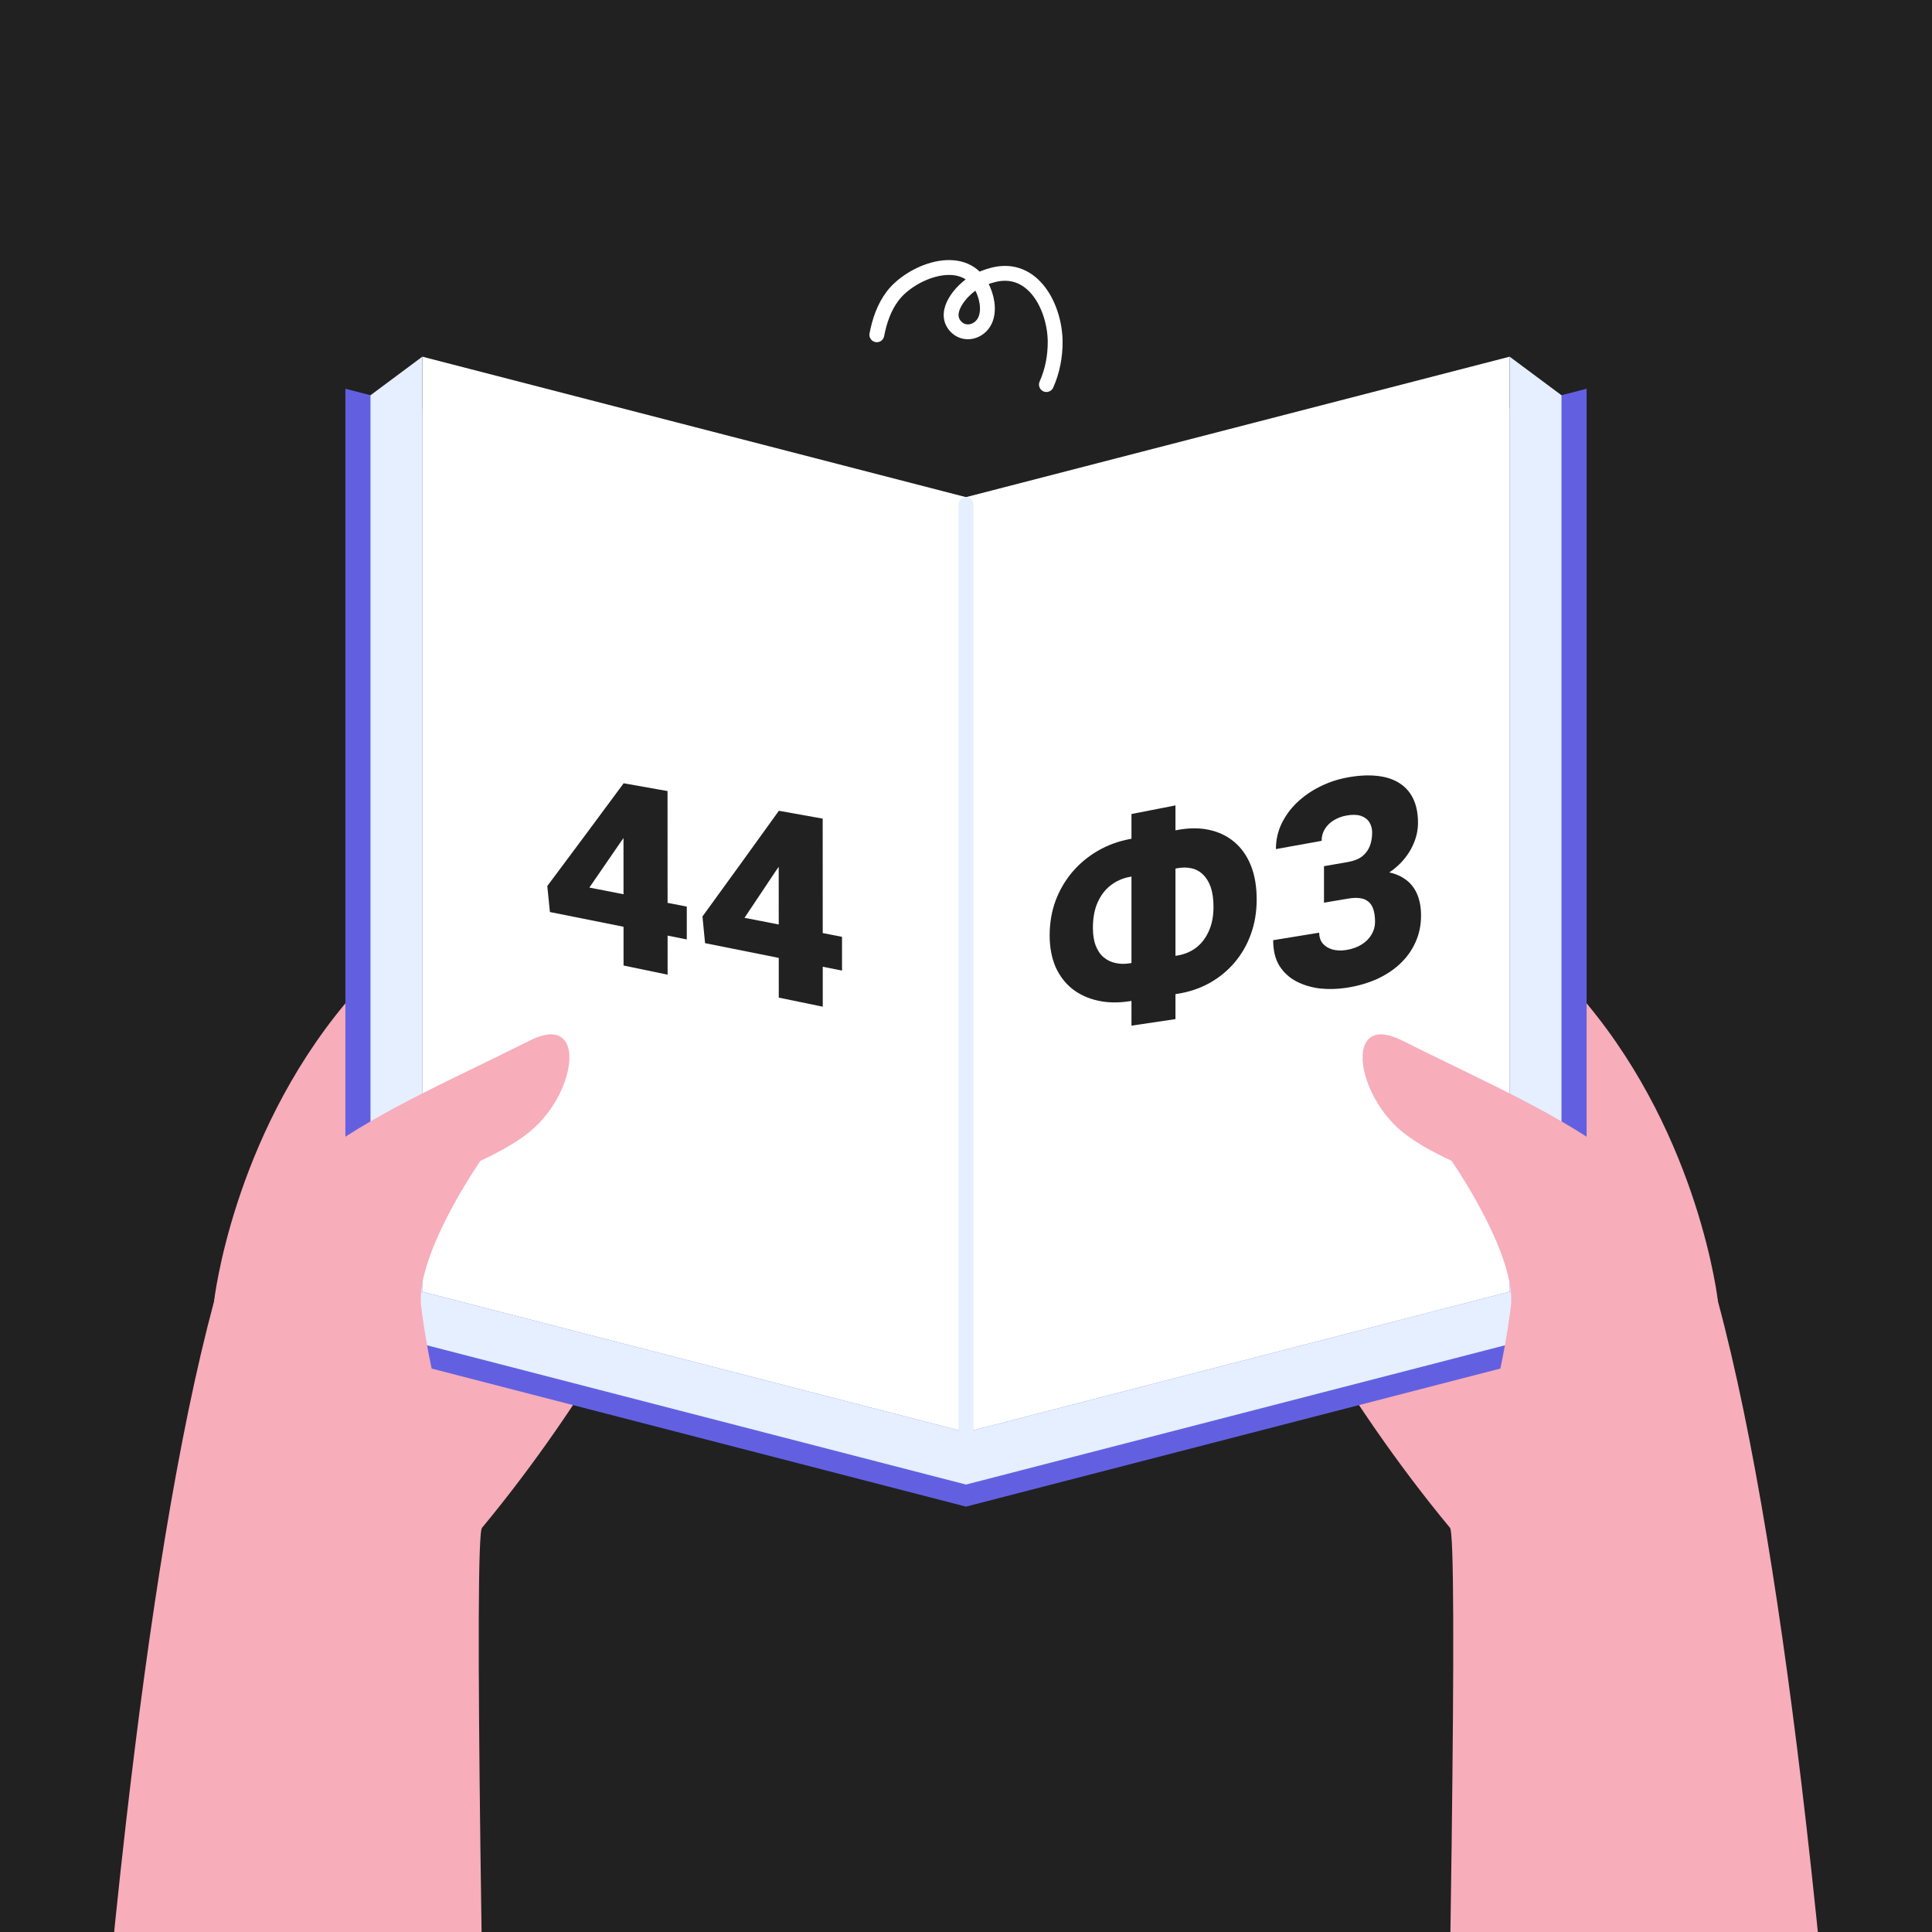
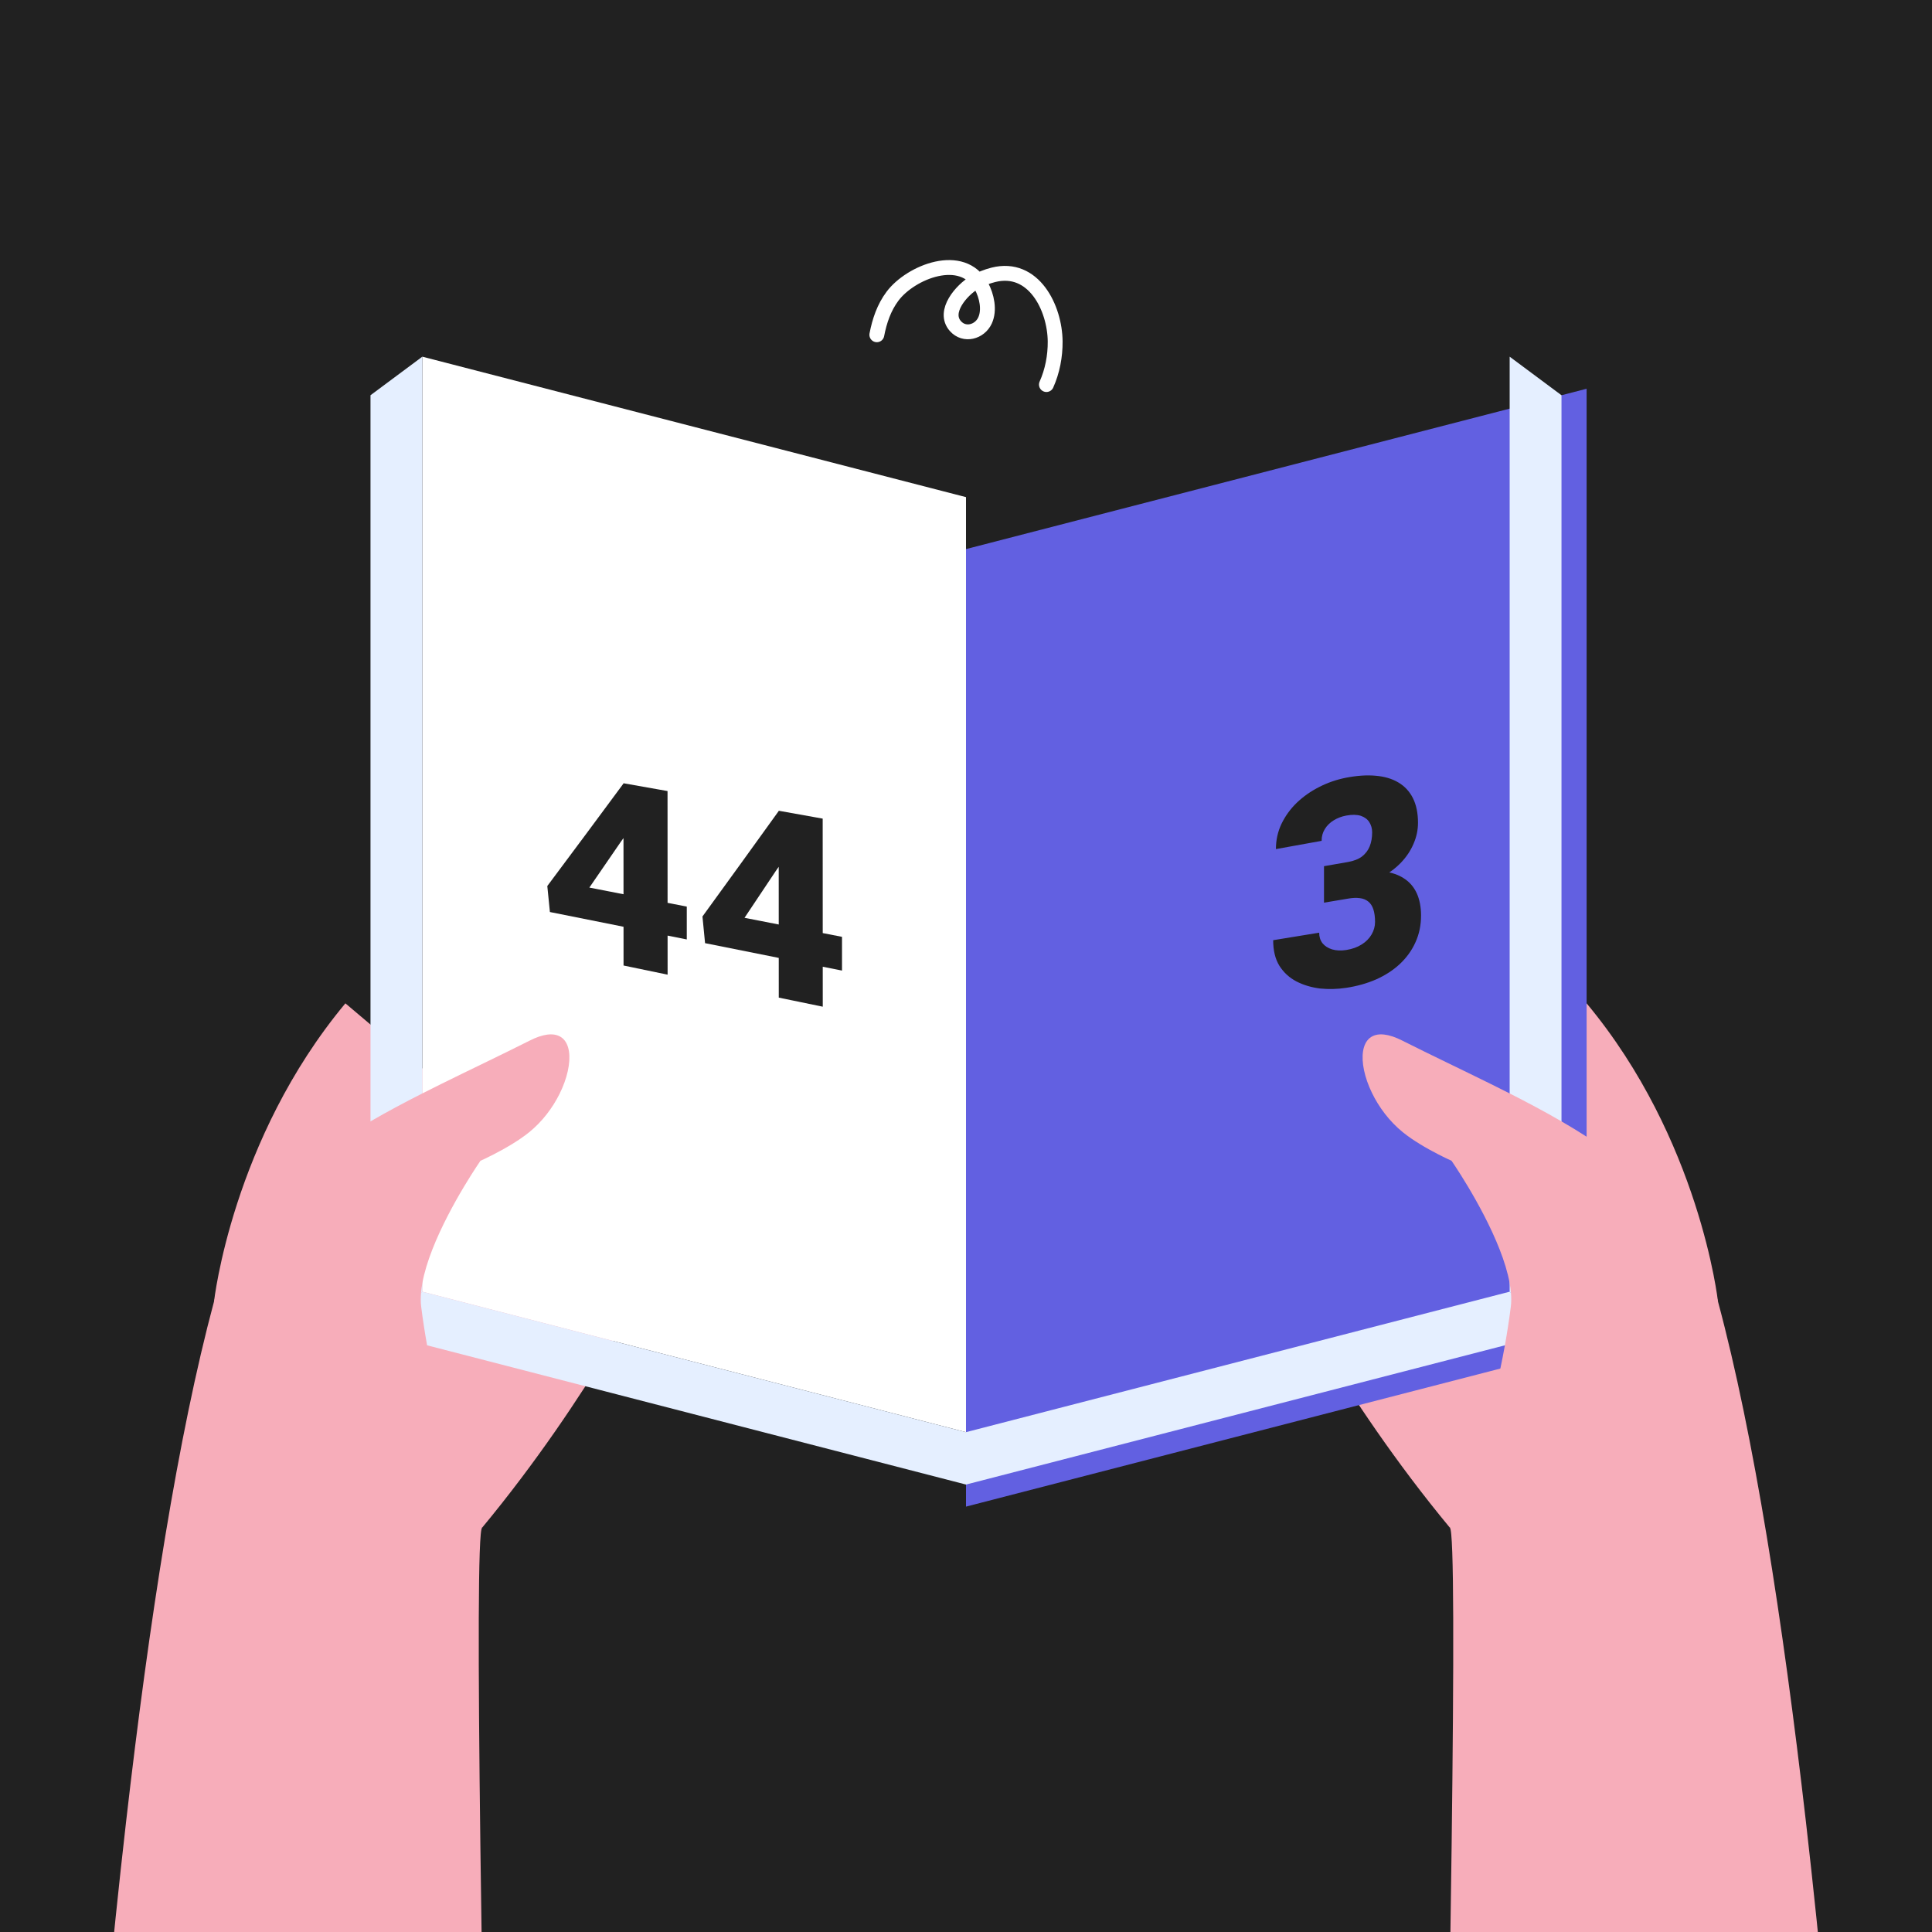
<svg xmlns="http://www.w3.org/2000/svg" width="260" height="260" viewBox="0 0 260 260" fill="none">
  <rect x="0" y="0" width="260" height="260" fill="#333333" stroke="none" />
  <g clip-path="url(#clip0_428_133)">
    <rect width="260" height="260" fill="#212121" />
    <path d="M213.519 135.025L171.761 170.305C171.761 170.305 180.473 187.92 195.118 205.588L231.192 175.121C231.192 175.121 228.767 153.327 213.519 135.025Z" fill="#F7ADBA" />
    <path d="M46.481 135.025L88.24 170.305C88.24 170.305 79.528 187.92 64.882 205.588L28.808 175.121C28.808 175.121 31.233 153.327 46.481 135.025Z" fill="#F7ADBA" />
    <path d="M213.519 181.176L130 202.754V73.894L213.519 52.316V181.176Z" fill="#6260E1" />
-     <path d="M130 202.754L46.481 181.176V52.316L130 73.894V202.754Z" fill="#6260E1" />
-     <path d="M203.164 173.831L130 192.733V66.903L203.164 48V173.831Z" fill="white" />
    <path d="M203.164 173.831L210.139 179.081V53.19L203.164 48V173.831Z" fill="#E5EFFF" />
    <path d="M130 199.785L210.14 179.08L203.164 173.83L130 192.733V199.785Z" fill="#E5EFFF" />
    <path d="M130 192.733L56.836 173.831V48L130 66.903V192.733Z" fill="white" />
-     <path d="M130 192.733V67.903" stroke="#E5EFFF" stroke-width="2" stroke-linecap="round" />
    <path d="M56.836 173.831L49.86 179.081V53.19L56.836 48V173.831Z" fill="#E5EFFF" />
    <path d="M130 199.785L49.86 179.08L56.836 173.83L130 192.733V199.785Z" fill="#E5EFFF" />
    <path d="M75.295 147.224C74.367 149.086 72.982 150.937 71.221 152.364C70.518 152.936 69.709 153.48 68.904 153.971C67.986 154.533 67.076 155.026 66.334 155.405C65.344 155.909 64.656 156.214 64.656 156.214C64.656 156.214 64.45 156.512 64.105 157.038C62.5 159.483 57.882 166.893 56.836 172.683C56.757 173.12 56.699 173.546 56.663 173.96C56.605 174.633 56.607 175.273 56.683 175.869C56.907 177.64 57.176 179.369 57.477 181.048C57.669 182.112 57.873 183.154 58.088 184.174C58.738 187.264 59.484 190.136 60.237 192.708C60.239 192.717 60.242 192.726 60.244 192.733C62.5 200.448 64.824 205.46 64.88 205.586C64.882 205.588 64.882 205.588 64.882 205.588C64.311 205.929 64.331 223.577 64.647 248.406C64.75 256.5 64.884 265.36 65.039 274.63C65.31 290.87 65.648 308.375 65.994 325.259H10C11.125 308.095 12.519 289.741 14.226 271.573C15.062 262.666 15.976 253.804 16.969 245.148C20.07 218.15 23.96 193.166 28.809 175.121C30.671 168.195 34.325 162.913 39.134 158.537C41.357 156.512 43.828 154.681 46.481 152.971C47.577 152.266 48.706 151.578 49.86 150.91C52.097 149.61 54.431 148.369 56.836 147.15C57.663 146.729 58.498 146.31 59.343 145.893C61.252 144.947 63.197 144.006 65.162 143.052C65.162 143.052 65.169 143.047 65.18 143.043C67.208 142.059 69.256 141.06 71.309 140.027C71.707 139.825 72.082 139.664 72.433 139.538C72.485 139.52 72.537 139.505 72.588 139.487C72.944 139.368 73.276 139.287 73.581 139.245C73.623 139.238 73.666 139.231 73.706 139.227C77.15 138.828 77.374 143.049 75.295 147.224Z" fill="#F7ADBA" />
    <path d="M195.353 248.406C195.669 223.577 195.689 205.929 195.118 205.588C195.118 205.588 195.118 205.588 195.12 205.586C195.176 205.46 197.5 200.448 199.756 192.733C199.758 192.726 199.76 192.717 199.763 192.708C200.516 190.136 201.262 187.263 201.912 184.174C202.127 183.154 202.331 182.112 202.523 181.048C202.824 179.369 203.092 177.64 203.317 175.869C203.393 175.273 203.395 174.632 203.337 173.96C203.301 173.546 203.243 173.12 203.164 172.683C202.118 166.893 197.5 159.483 195.895 157.038C195.55 156.512 195.344 156.214 195.344 156.214C195.344 156.214 194.551 155.862 193.444 155.288C192.747 154.928 191.922 154.479 191.096 153.971C190.291 153.48 189.482 152.936 188.779 152.364C186.968 150.896 185.554 148.981 184.629 147.069C182.632 142.946 182.892 138.832 186.294 139.227C186.63 139.265 186.997 139.35 187.398 139.482C187.43 139.491 187.463 139.502 187.495 139.514C187.867 139.643 188.266 139.812 188.691 140.027C190.656 141.017 192.619 141.974 194.562 142.917C194.564 142.919 194.566 142.919 194.566 142.919C196.623 143.921 198.66 144.905 200.657 145.893C201.502 146.31 202.337 146.729 203.164 147.15C205.568 148.369 207.903 149.61 210.14 150.91C211.294 151.578 212.423 152.266 213.519 152.971C216.172 154.681 218.643 156.512 220.866 158.537C225.675 162.913 229.329 168.195 231.191 175.121C236.04 193.166 239.93 218.15 243.031 245.148C244.028 253.84 244.945 262.742 245.785 271.687C247.488 289.817 248.877 308.131 250 325.259H194.006C194.354 308.281 194.692 290.671 194.965 274.354C195.118 265.185 195.25 256.421 195.353 248.406Z" fill="#F7ADBA" />
    <path d="M92.424 122.006C92.424 123.48 92.424 124.953 92.424 126.426C86.284 125.193 80.144 123.963 74.004 122.736C73.891 121.57 73.774 120.403 73.654 119.236C77.074 114.663 80.498 110.056 83.924 105.416C85.484 105.69 87.044 105.966 88.604 106.246C86.911 108.613 85.221 110.966 83.534 113.306C82.128 115.353 80.721 117.4 79.314 119.446C83.688 120.3 88.058 121.153 92.424 122.006ZM89.834 106.456C89.841 114.69 89.844 122.926 89.844 131.166C87.871 130.76 85.894 130.35 83.914 129.936C83.914 121.756 83.911 113.58 83.904 105.406C85.884 105.76 87.861 106.11 89.834 106.456Z" fill="#212121" />
    <path d="M113.314 126.076C113.314 127.596 113.314 129.11 113.314 130.616C107.168 129.383 101.024 128.153 94.884 126.926C94.771 125.726 94.654 124.53 94.534 123.336C97.961 118.623 101.388 113.883 104.814 109.116C106.368 109.39 107.924 109.666 109.484 109.946C107.791 112.366 106.101 114.783 104.414 117.196C103.008 119.31 101.601 121.416 100.194 123.516C104.568 124.376 108.941 125.23 113.314 126.076ZM110.714 110.166C110.721 118.6 110.724 127.036 110.724 135.476C108.751 135.07 106.778 134.663 104.804 134.256C104.804 125.87 104.801 117.486 104.794 109.106C106.768 109.46 108.741 109.813 110.714 110.166Z" fill="#212121" />
-     <path d="M152.038 112.917C154.171 112.51 156.304 112.104 158.438 111.697C159.978 111.407 161.408 111.397 162.708 111.677C164.008 111.957 165.138 112.497 166.098 113.297C167.058 114.107 167.808 115.157 168.328 116.457C168.858 117.767 169.118 119.287 169.118 121.047C169.118 122.727 168.858 124.287 168.328 125.737C167.808 127.187 167.058 128.467 166.098 129.587C165.138 130.697 164.008 131.607 162.708 132.327C161.408 133.037 159.978 133.507 158.438 133.747C156.304 134.074 154.171 134.404 152.038 134.737C150.478 134.977 149.038 134.957 147.728 134.657C146.418 134.367 145.278 133.837 144.298 133.077C143.338 132.307 142.588 131.317 142.048 130.117C141.528 128.897 141.258 127.487 141.258 125.877C141.258 124.207 141.528 122.657 142.048 121.227C142.588 119.787 143.338 118.507 144.298 117.367C145.278 116.217 146.418 115.267 147.728 114.507C149.038 113.737 150.478 113.217 152.038 112.917ZM152.038 118.007C151.098 118.177 150.258 118.547 149.508 119.117C148.758 119.677 148.168 120.447 147.728 121.407C147.298 122.357 147.078 123.517 147.078 124.877C147.078 125.817 147.208 126.627 147.468 127.287C147.728 127.947 148.078 128.467 148.538 128.837C148.998 129.217 149.518 129.477 150.118 129.597C150.718 129.737 151.358 129.747 152.038 129.637C154.184 129.284 156.328 128.934 158.468 128.587C159.388 128.437 160.208 128.097 160.928 127.567C161.658 127.017 162.228 126.287 162.658 125.347C163.088 124.417 163.308 123.317 163.308 122.047C163.308 120.997 163.178 120.117 162.938 119.397C162.688 118.687 162.338 118.117 161.898 117.697C161.468 117.267 160.958 116.987 160.368 116.857C159.778 116.717 159.148 116.717 158.468 116.837C156.328 117.23 154.184 117.62 152.038 118.007ZM158.188 108.387C158.188 117.967 158.188 127.554 158.188 137.147C156.214 137.44 154.241 137.734 152.268 138.027C152.268 128.534 152.268 119.04 152.268 109.547C154.241 109.16 156.214 108.774 158.188 108.387Z" fill="#212121" />
    <path d="M182.588 119.127C181.114 119.38 179.644 119.634 178.178 119.887C178.178 118.787 178.178 117.68 178.178 116.567C179.264 116.38 180.354 116.19 181.448 115.997C182.208 115.857 182.818 115.617 183.288 115.267C183.758 114.897 184.108 114.447 184.328 113.897C184.548 113.337 184.658 112.727 184.658 112.017C184.658 111.497 184.528 111.047 184.278 110.647C184.028 110.247 183.648 109.967 183.128 109.787C182.618 109.627 181.958 109.607 181.168 109.757C180.558 109.867 179.998 110.087 179.498 110.387C178.988 110.697 178.588 111.087 178.298 111.557C178.008 112.017 177.858 112.537 177.858 113.157C175.804 113.524 173.754 113.894 171.708 114.267C171.708 113.057 171.958 111.917 172.458 110.867C172.968 109.817 173.648 108.867 174.518 108.027C175.398 107.187 176.408 106.477 177.538 105.907C178.688 105.317 179.898 104.907 181.168 104.657C182.628 104.377 183.948 104.287 185.138 104.397C186.318 104.497 187.338 104.797 188.178 105.297C189.028 105.797 189.688 106.497 190.148 107.417C190.598 108.317 190.828 109.427 190.828 110.727C190.828 111.687 190.628 112.627 190.238 113.527C189.848 114.457 189.288 115.297 188.568 116.057C187.838 116.827 186.968 117.477 185.948 118.017C184.938 118.557 183.818 118.917 182.588 119.127ZM178.178 118.217C179.644 117.957 181.114 117.7 182.588 117.447C183.958 117.207 185.178 117.157 186.248 117.287C187.308 117.417 188.208 117.727 188.948 118.217C189.698 118.697 190.268 119.367 190.658 120.207C191.038 121.037 191.238 122.047 191.238 123.207C191.238 124.517 190.988 125.717 190.478 126.827C189.988 127.917 189.288 128.877 188.388 129.727C187.488 130.567 186.418 131.257 185.188 131.807C183.968 132.337 182.628 132.717 181.168 132.937C179.978 133.117 178.798 133.147 177.628 133.027C176.468 132.877 175.418 132.567 174.468 132.077C173.518 131.577 172.758 130.887 172.178 129.977C171.618 129.067 171.338 127.927 171.338 126.527C173.398 126.194 175.461 125.857 177.528 125.517C177.528 126.077 177.678 126.547 177.978 126.937C178.298 127.327 178.728 127.597 179.278 127.767C179.838 127.927 180.458 127.957 181.168 127.847C181.988 127.717 182.678 127.467 183.258 127.097C183.838 126.737 184.288 126.267 184.588 125.747C184.898 125.207 185.048 124.657 185.048 124.067C185.048 123.387 184.968 122.827 184.818 122.367C184.668 121.917 184.438 121.567 184.138 121.327C183.828 121.077 183.448 120.917 182.988 120.867C182.548 120.807 182.028 120.827 181.448 120.927C180.354 121.107 179.264 121.29 178.178 121.477C178.178 120.39 178.178 119.304 178.178 118.217Z" fill="#212121" />
    <path d="M118 45.052C118.359 43.193 118.962 41.388 120.117 39.852C122.57 36.587 129.53 33.791 132.08 38.513C132.787 39.821 133.211 41.724 132.556 43.134C131.835 44.685 129.785 45.245 128.578 43.888C126.829 41.92 129.448 39.016 131.095 38.041C131.896 37.566 132.777 37.214 133.679 36.987C139.097 35.624 141.96 41.427 141.999 45.951C142.016 47.924 141.63 49.956 140.823 51.753" stroke="white" stroke-width="2" stroke-miterlimit="1.5" stroke-linecap="round" stroke-linejoin="round" />
  </g>
  <defs>
    <clipPath id="clip0_428_133">
      <rect width="260" height="260" fill="white" />
    </clipPath>
  </defs>
</svg>